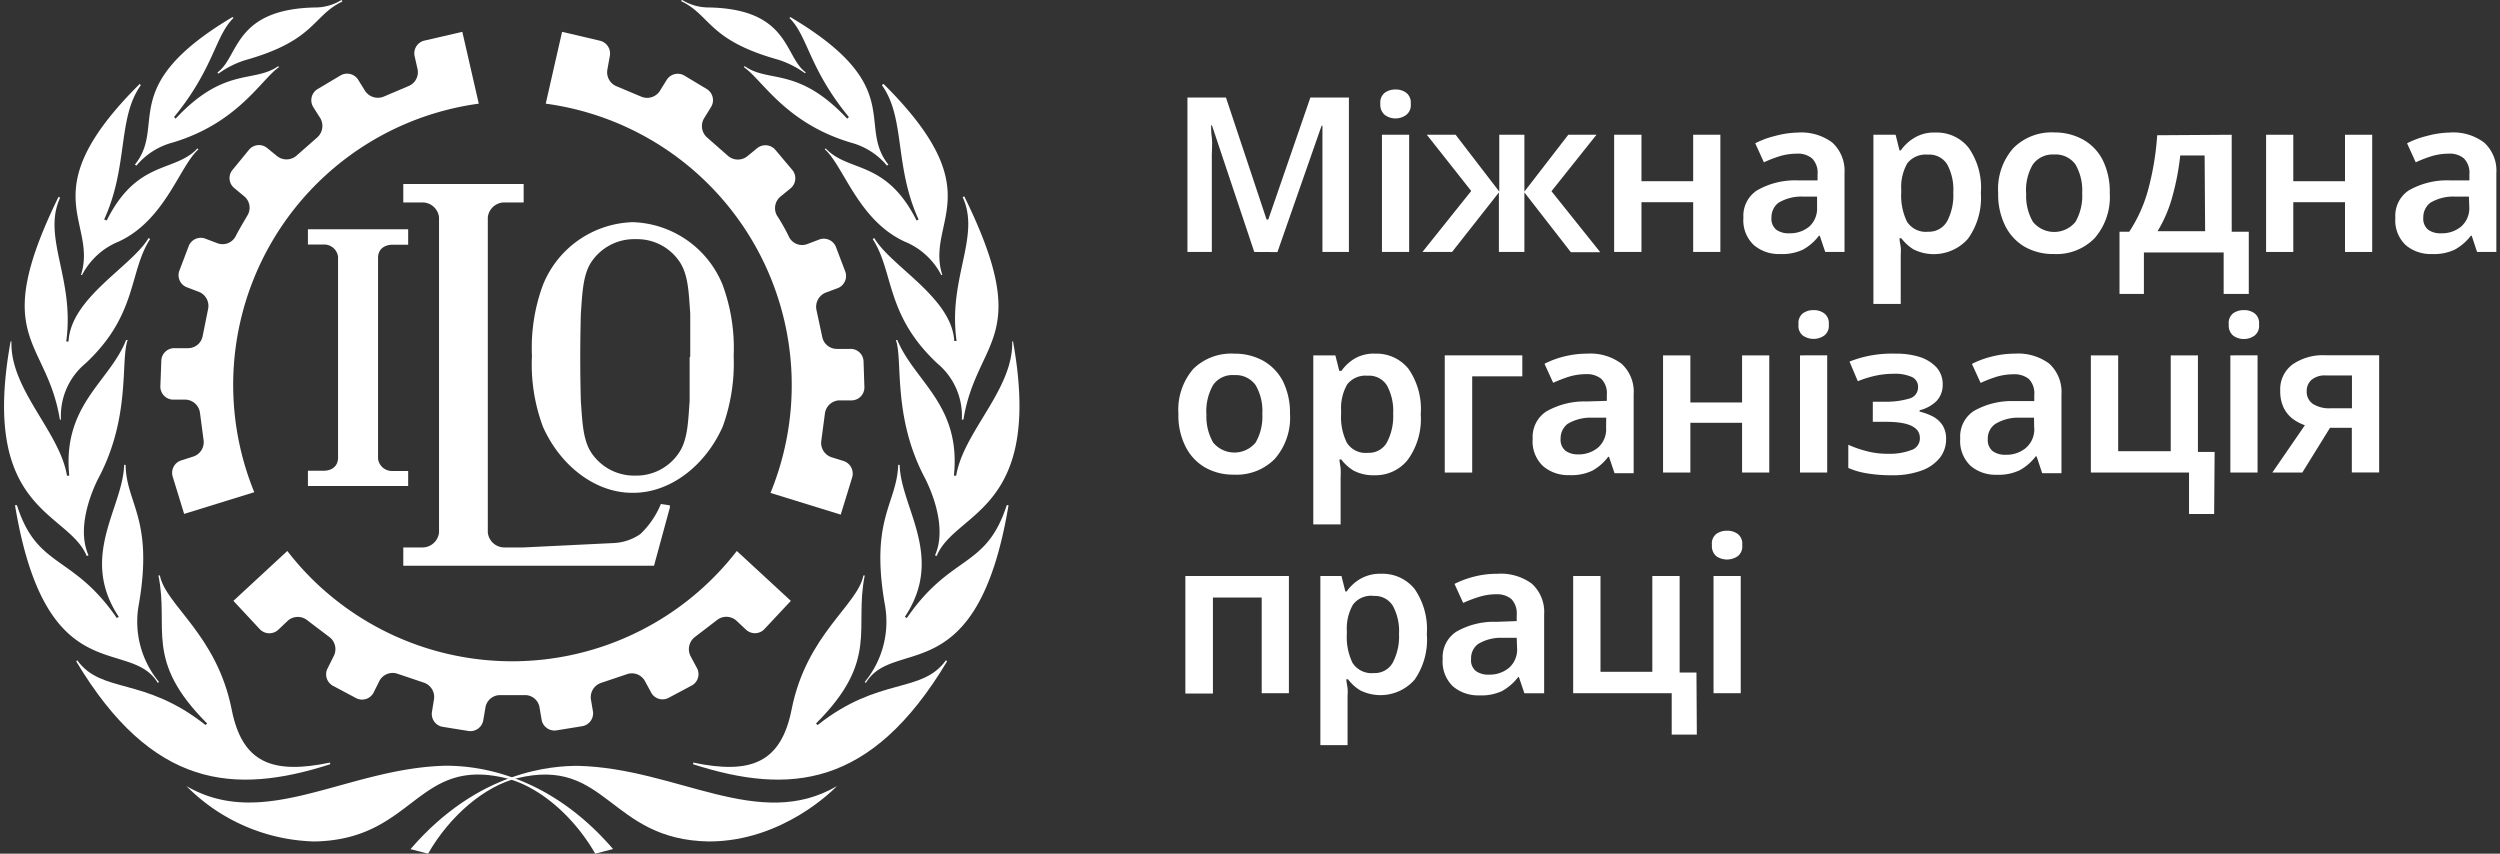
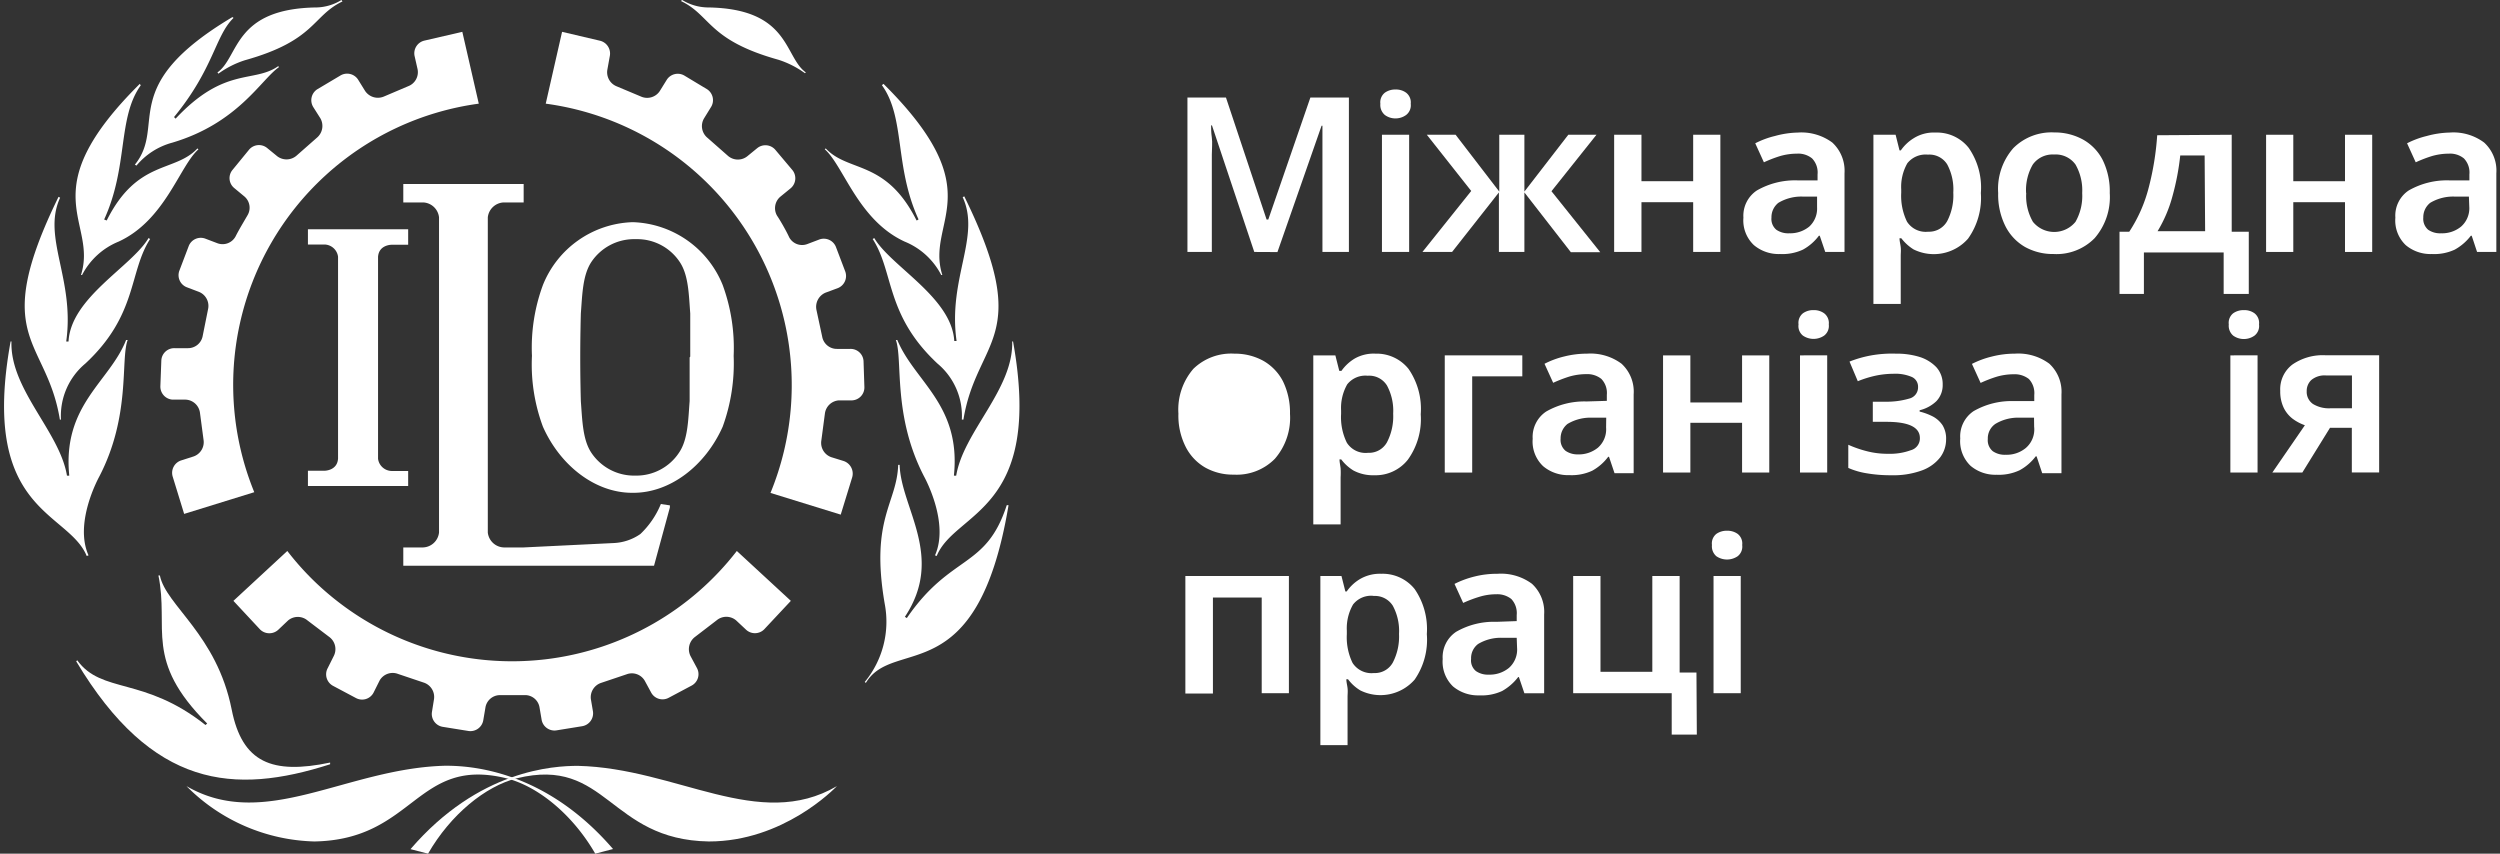
<svg xmlns="http://www.w3.org/2000/svg" viewBox="0 0 205 70">
  <rect x="0" y="0" width="205" height="70" fill="#333333" stroke="none" />
  <defs>
    <style>.cls-1{fill:#fff;}</style>
  </defs>
  <g id="Layer_2" data-name="Layer 2">
    <path class="cls-1" d="M19.79,18.52c-.34.59-.47.86-.47.86a1.21,1.21,0,0,1-1.48.57l-1-.38a1.06,1.06,0,0,0-1.37.62l-.76,2a1.06,1.06,0,0,0,.62,1.37l1,.38a1.24,1.24,0,0,1,.73,1.42l-.44,2.19a1.22,1.22,0,0,1-1.23,1l-1.07,0a1.06,1.06,0,0,0-1.09,1l-.08,2.13a1.07,1.07,0,0,0,1,1.09l1.08,0a1.24,1.24,0,0,1,1.17,1.1l.29,2.19a1.24,1.24,0,0,1-.82,1.37l-1,.32a1.07,1.07,0,0,0-.71,1.33l.94,3.06,5.75-1.78A23.27,23.27,0,0,1,39.26,8.5L37.91,2.61l-3.11.72A1.07,1.07,0,0,0,34,4.61l.24,1.06a1.23,1.23,0,0,1-.77,1.4l-2,.85a1.26,1.26,0,0,1-1.53-.46l-.57-.92a1.07,1.07,0,0,0-1.47-.34L26,7.33A1.07,1.07,0,0,0,25.7,8.8l.57.9A1.26,1.26,0,0,1,26,11.28l-1.67,1.47a1.25,1.25,0,0,1-1.6.06l-.82-.67a1.06,1.06,0,0,0-1.5.15l-1.35,1.65a1.05,1.05,0,0,0,.16,1.49l.82.68a1.21,1.21,0,0,1,.24,1.57Z" />
    <path class="cls-1" d="M42,57h1a1.2,1.2,0,0,1,1.24,1l.17,1a1.07,1.07,0,0,0,1.22.89l2.1-.34a1.07,1.07,0,0,0,.89-1.23l-.17-1A1.24,1.24,0,0,1,49.28,56l2.11-.71a1.22,1.22,0,0,1,1.49.55l.51.94a1.06,1.06,0,0,0,1.44.44l1.88-1a1.06,1.06,0,0,0,.44-1.44l-.51-.95A1.26,1.26,0,0,1,57,52.22l1.76-1.35a1.24,1.24,0,0,1,1.6,0l.79.74a1.07,1.07,0,0,0,1.51,0l2.19-2.34-4.43-4.09a23.3,23.3,0,0,1-32.68,4.18,23,23,0,0,1-4.18-4.18l-4.42,4.09,2.19,2.35a1.08,1.08,0,0,0,1.51,0l.78-.74a1.24,1.24,0,0,1,1.6,0L27,52.23a1.24,1.24,0,0,1,.37,1.56l-.5,1a1.07,1.07,0,0,0,.44,1.45l1.88,1a1.06,1.06,0,0,0,1.44-.44l.5-1a1.23,1.23,0,0,1,1.5-.54l2.11.71a1.24,1.24,0,0,1,.85,1.35l-.17,1.06a1.07,1.07,0,0,0,.88,1.22l2.11.34a1.07,1.07,0,0,0,1.22-.89l.17-1A1.21,1.21,0,0,1,41,57Z" />
    <path class="cls-1" d="M64.23,18.53c-.34-.6-.51-.84-.51-.84A1.23,1.23,0,0,1,64,16.12l.82-.67a1.07,1.07,0,0,0,.16-1.5L63.59,12.3a1.07,1.07,0,0,0-1.5-.15l-.82.67a1.24,1.24,0,0,1-1.6-.06L58,11.29a1.24,1.24,0,0,1-.27-1.58l.56-.91A1.07,1.07,0,0,0,58,7.33L56.14,6.21a1.07,1.07,0,0,0-1.47.34l-.57.92a1.24,1.24,0,0,1-1.53.45l-2-.84a1.24,1.24,0,0,1-.76-1.4L50,4.62a1.08,1.08,0,0,0-.8-1.28l-3.11-.73L44.75,8.5A23.29,23.29,0,0,1,63.18,40.42l5.76,1.78.94-3.06a1.09,1.09,0,0,0-.71-1.34l-1-.31a1.24,1.24,0,0,1-.82-1.37l.29-2.19a1.24,1.24,0,0,1,1.16-1.1l1.08,0a1.06,1.06,0,0,0,1-1.09l-.07-2.13a1.06,1.06,0,0,0-1.09-1l-1.07,0a1.22,1.22,0,0,1-1.23-1l-.47-2.19a1.26,1.26,0,0,1,.74-1.42l1-.37a1.07,1.07,0,0,0,.62-1.37l-.76-2a1.07,1.07,0,0,0-1.37-.62l-1,.38a1.2,1.2,0,0,1-1.47-.57S64.57,19.13,64.23,18.53Z" />
    <path class="cls-1" d="M8.66,18l0,0Z" />
    <path class="cls-1" d="M17.83,5.94l.08.1a7.65,7.65,0,0,1,2.17-1.1c5.8-1.62,5.51-3.63,8-4.82L28,0a4.09,4.09,0,0,1-2,.61C19.12.69,19.63,4.66,17.83,5.94Z" />
    <path class="cls-1" d="M11.06,13.5l.13.08a5.77,5.77,0,0,1,2.93-1.88c5.4-1.6,7.29-5.18,8.75-6.19l-.05-.09c-2,1.42-4.39,0-8.42,4.31,0,0-.13-.13-.13-.13,3.28-4,3.36-6.65,4.88-8.13l-.09-.07C9.5,7.1,13.7,10.23,11.06,13.5Z" />
    <path class="cls-1" d="M11.46,6.88c-9,8.94-3.41,11.21-4.82,15.67l.09,0a5.86,5.86,0,0,1,3-2.74c3.82-1.76,5-6.21,6.54-7.56l-.08-.08c-1.86,2-4.93.89-7.44,5.91L8.54,18c2-4.37,1.08-8.32,3-11A.52.52,0,0,0,11.46,6.88Z" />
    <path class="cls-1" d="M4.91,34.41H5a5.58,5.58,0,0,1,2-4.6c4.3-4,3.55-7.49,5.31-10.21l-.13-.08C10.81,21.85,5.81,24.4,5.62,28a.58.58,0,0,1-.19,0c.72-5.12-2-8.53-.5-11.79l-.13-.07C-.93,27.85,3.82,27.68,4.91,34.41Z" />
    <path class="cls-1" d="M7.11,45.59l.15-.05c-1.19-2.65.79-6.29.88-6.46,2.6-5,1.73-9.59,2.33-11.2l-.13,0C9,31.31,5.1,33.19,5.68,39a.6.6,0,0,1-.19,0C4.9,35.4.81,31.93.94,28H.87C-1.68,42,5.59,41.89,7.11,45.59Z" />
-     <path class="cls-1" d="M12.94,56l.1-.08a7.73,7.73,0,0,1-1.65-6.39c1.21-7-1.05-8.24-1.09-11.41h-.12c-.1,3.54-3.72,7.52-.44,12.46l-.16.1c-3.63-5.28-6.51-4-8.19-9.25h0a.42.42,0,0,0-.16,0C3.78,56.83,10.63,52.17,12.94,56Z" />
    <path class="cls-1" d="M27.07,62.67l0-.14c-4.77,1-7.21,0-8.07-4.34-1.22-6.16-5.4-8.54-5.89-11h0l-.12,0h0c.9,4.35-1.22,6.93,4,12.14l-.14.12c-5.05-4-8.5-2.53-10.52-5.31l-.08.09C12.48,64.64,19.19,65.2,27.07,62.67Z" />
    <path class="cls-1" d="M15.29,64.46l0,0c6.42,3.74,13.12-1.48,21.25-1.67,2,0,8.13.33,13.73,6.83L48.81,70c-1.85-3.21-4.7-5.53-7.29-6.18C34.12,62,34,68.86,25.78,69A15.3,15.3,0,0,1,15.29,64.46Z" />
    <path class="cls-1" d="M75.26,18l0,0Z" />
    <path class="cls-1" d="M75.26,18l0,0Z" />
    <path class="cls-1" d="M8.66,18l0,0Z" />
    <path class="cls-1" d="M75.26,18l0,0Z" />
    <path class="cls-1" d="M66.08,5.94,66,6a7.65,7.65,0,0,0-2.17-1.1c-5.8-1.62-5.51-3.63-8-4.82L55.94,0A4.12,4.12,0,0,0,58,.61C64.8.69,64.28,4.66,66.08,5.94Z" />
-     <path class="cls-1" d="M72.85,13.5l-.12.08a5.77,5.77,0,0,0-2.94-1.88C64.39,10.1,62.5,6.52,61,5.51l.06-.09c2,1.42,4.37,0,8.41,4.31,0,0,.14-.13.14-.13-3.29-4-3.36-6.65-4.88-8.13l.08-.07C74.42,7.1,70.23,10.23,72.85,13.5Z" />
    <path class="cls-1" d="M72.45,6.88c9,8.94,3.41,11.21,4.82,15.67l-.09,0a5.86,5.86,0,0,0-3-2.74c-3.82-1.76-5-6.21-6.55-7.57l.08-.07c1.87,2,4.93.89,7.45,5.91a.51.51,0,0,0,.16-.09c-2-4.37-1.07-8.32-3-11A.52.52,0,0,1,72.45,6.88Z" />
    <path class="cls-1" d="M79,34.41h-.13a5.58,5.58,0,0,0-2-4.6c-4.28-4-3.55-7.49-5.31-10.21l.13-.08c1.37,2.33,6.35,4.87,6.56,8.44l.19,0c-.73-5.13,2-8.54.5-11.79l.13-.07C84.84,27.85,80.1,27.68,79,34.41Z" />
    <path class="cls-1" d="M76.81,45.59l-.14-.05c1.18-2.65-.8-6.29-.89-6.46-2.6-5-1.73-9.59-2.32-11.2l.12,0C75,31.31,78.82,33.19,78.22,39a.6.6,0,0,0,.19,0C79,35.4,83.11,31.93,83,28h.07C85.59,42,78.32,41.89,76.81,45.59Z" />
    <path class="cls-1" d="M71,56l-.09-.08a7.76,7.76,0,0,0,1.64-6.39c-1.21-7,1-8.24,1.1-11.41h.12c.1,3.54,3.72,7.52.43,12.46l.16.1c3.62-5.28,6.49-4,8.19-9.25h0a.44.44,0,0,1,.15,0C80.13,56.83,73.29,52.17,71,56Z" />
-     <path class="cls-1" d="M56.84,62.67l0-.14c4.76,1,7.2,0,8.07-4.34,1.21-6.16,5.4-8.54,5.89-11h0l.11,0h0c-.89,4.35,1.22,6.93-4,12.14l.14.12c5.05-4,8.52-2.53,10.52-5.31l.09.09C71.43,64.64,64.73,65.2,56.84,62.67Z" />
    <path class="cls-1" d="M68.63,64.46l0,0c-6.41,3.75-13.12-1.47-21.24-1.66-2,0-8.13.32-13.73,6.83L35.1,70c1.85-3.21,4.7-5.53,7.28-6.18C49.78,62,49.92,68.87,58.13,69,64.22,69,68.39,64.7,68.63,64.46Z" />
    <path class="cls-1" d="M8.66,18l0,0Z" />
    <path class="cls-1" d="M8.66,18l0,0Z" />
    <path class="cls-1" d="M75.26,18l0,0Z" />
    <path class="cls-1" d="M51.94,18.22h-.11a8.2,8.2,0,0,0-7.31,5.15,14.85,14.85,0,0,0-.9,5.81,14.61,14.61,0,0,0,.9,5.81c1.43,3.22,4.31,5.42,7.31,5.42h.11c3,0,5.88-2.19,7.32-5.42a15.2,15.2,0,0,0,.9-5.81,15,15,0,0,0-.9-5.81A8.23,8.23,0,0,0,51.94,18.22Zm4.61,11.09c0,1.92,0,3.58,0,3.58-.12,1.58-.14,3.16-.87,4.23A4.19,4.19,0,0,1,52.15,39l0,0h-.17l0,0a4.21,4.21,0,0,1-3.48-1.86c-.72-1.07-.75-2.65-.87-4.23,0,0-.05-1.64-.05-3.54v-.09c0-1.92.05-3.58.05-3.58.12-1.58.15-3.15.87-4.23a4.22,4.22,0,0,1,3.48-1.86h.27a4.19,4.19,0,0,1,3.48,1.86c.73,1.08.75,2.65.87,4.23,0,0,0,1.64,0,3.54Z" />
    <path class="cls-1" d="M54.19,41.33a7.1,7.1,0,0,1-1.68,2.46,4.14,4.14,0,0,1-2.19.74l-7.38.36H41.31A1.37,1.37,0,0,1,40,43.67V17.82a1.37,1.37,0,0,1,1.31-1.22h1.63V15.09H33.07V16.6h1.64A1.37,1.37,0,0,1,36,17.82V43.67a1.37,1.37,0,0,1-1.31,1.22H33.07v1.5h9.87l10.69,0,1.3-4.78v-.17Z" />
    <path class="cls-1" d="M31,21.07c.06-1,1.1-1,1.1-1h1.37V18.8H25.25v1.25h1.37a1.15,1.15,0,0,1,1.1,1V37.6c-.06,1-1.1,1-1.1,1H25.25v1.25h8.22V38.62H32.1a1.15,1.15,0,0,1-1.1-1Z" />
    <path class="cls-1" d="M102.85,20.66,99.38,10.28h-.07c0,.24,0,.57.06,1s0,.9,0,1.41,0,1,0,1.41v6.56h-2V8h3.16l3.33,10H104L107.45,8h3.16V20.66h-2.17V14c0-.4,0-.84,0-1.32s0-.94,0-1.37,0-.77,0-1h-.07l-3.62,10.36Z" />
    <path class="cls-1" d="M114.44,7.34a1.39,1.39,0,0,1,.86.26,1,1,0,0,1,.38.91,1,1,0,0,1-.38.92,1.47,1.47,0,0,1-.86.28,1.44,1.44,0,0,1-.88-.28,1.07,1.07,0,0,1-.37-.92,1,1,0,0,1,.37-.91A1.45,1.45,0,0,1,114.44,7.34Zm1.11,3.71v9.61h-2.23V11.05Z" />
    <path class="cls-1" d="M130.91,11.05l-3.69,4.63,4,5h-2.41L125,15.78v4.88h-2.09V15.78l-3.84,4.88h-2.43l4-5L117,11.05h2.36l3.58,4.66V11.05H125v4.66l3.6-4.66Z" />
    <path class="cls-1" d="M134.6,11.05v3.81h4.24V11.05h2.23v9.61h-2.23V16.58H134.6v4.08h-2.24V11.05Z" />
    <path class="cls-1" d="M147.42,10.87a4.27,4.27,0,0,1,2.83.82,3.15,3.15,0,0,1,1,2.52v6.45h-1.58l-.45-1.33h-.07a4.09,4.09,0,0,1-1.31,1.14,4,4,0,0,1-1.88.36,3.15,3.15,0,0,1-2.14-.73,2.78,2.78,0,0,1-.86-2.25,2.49,2.49,0,0,1,1.1-2.23,6.28,6.28,0,0,1,3.31-.83l1.67,0v-.49a1.66,1.66,0,0,0-.45-1.31,1.79,1.79,0,0,0-1.24-.39,5,5,0,0,0-1.39.2,10.58,10.58,0,0,0-1.32.51l-.71-1.56a7.17,7.17,0,0,1,1.62-.6A7.6,7.6,0,0,1,147.42,10.87ZM149,16.12l-1.17,0a3.66,3.66,0,0,0-2,.51,1.5,1.5,0,0,0-.57,1.21,1.15,1.15,0,0,0,.4,1,1.72,1.72,0,0,0,1.06.29,2.47,2.47,0,0,0,1.64-.55A2,2,0,0,0,149,17Z" />
    <path class="cls-1" d="M158.72,10.87a3.32,3.32,0,0,1,2.71,1.25,5.7,5.7,0,0,1,1,3.71,5.75,5.75,0,0,1-1.05,3.74,3.74,3.74,0,0,1-4.47.88,3.77,3.77,0,0,1-1-.91h-.15c0,.23.07.47.1.73s0,.49,0,.74v3.91h-2.24V11.05h1.82l.32,1.28h.11a3.55,3.55,0,0,1,1.06-1A3.1,3.1,0,0,1,158.72,10.87Zm-.64,1.81a1.91,1.91,0,0,0-1.68.71,3.92,3.92,0,0,0-.5,2.14v.28a4.85,4.85,0,0,0,.47,2.36,1.82,1.82,0,0,0,1.74.83,1.7,1.7,0,0,0,1.56-.87,4.57,4.57,0,0,0,.5-2.34,4.35,4.35,0,0,0-.5-2.31A1.72,1.72,0,0,0,158.08,12.68Z" />
    <path class="cls-1" d="M173,15.83a5.14,5.14,0,0,1-1.24,3.7,4.38,4.38,0,0,1-3.37,1.3,4.7,4.7,0,0,1-2.34-.58,4.09,4.09,0,0,1-1.61-1.71,5.77,5.77,0,0,1-.59-2.71,5.07,5.07,0,0,1,1.24-3.68,4.42,4.42,0,0,1,3.36-1.29,4.81,4.81,0,0,1,2.35.58,4,4,0,0,1,1.62,1.68A5.81,5.81,0,0,1,173,15.83Zm-6.85,0a4.22,4.22,0,0,0,.55,2.36,2.25,2.25,0,0,0,3.49,0,4.29,4.29,0,0,0,.55-2.36,4.26,4.26,0,0,0-.55-2.34,2,2,0,0,0-1.76-.82,2,2,0,0,0-1.74.82,4.17,4.17,0,0,0-.55,2.34Z" />
    <path class="cls-1" d="M183,11.05V19h1.4v5.1h-2.06v-3.4h-6.54v3.4h-2V19h.8a12,12,0,0,0,1.6-3.64,22.9,22.9,0,0,0,.69-4.27Zm-2.22,1.7h-2a20.78,20.78,0,0,1-.63,3.31,11.06,11.06,0,0,1-1.23,2.9h3.9Z" />
    <path class="cls-1" d="M188.05,11.05v3.81h4.24V11.05h2.23v9.61h-2.23V16.58h-4.24v4.08h-2.23V11.05Z" />
    <path class="cls-1" d="M200.87,10.87a4.21,4.21,0,0,1,2.83.82,3.12,3.12,0,0,1,1,2.52v6.45h-1.58l-.44-1.33h-.07a4.24,4.24,0,0,1-1.32,1.14,4,4,0,0,1-1.88.36,3.15,3.15,0,0,1-2.14-.73,2.78,2.78,0,0,1-.85-2.25,2.48,2.48,0,0,1,1.09-2.23,6.3,6.3,0,0,1,3.31-.83l1.67,0v-.49a1.66,1.66,0,0,0-.45-1.31,1.79,1.79,0,0,0-1.24-.39,5,5,0,0,0-1.39.2,10.58,10.58,0,0,0-1.32.51l-.71-1.56a7.17,7.17,0,0,1,1.62-.6A7.6,7.6,0,0,1,200.87,10.87Zm1.58,5.25-1.17,0a3.66,3.66,0,0,0-2,.51,1.5,1.5,0,0,0-.57,1.21,1.18,1.18,0,0,0,.4,1,1.72,1.72,0,0,0,1.06.29,2.45,2.45,0,0,0,1.64-.55,2,2,0,0,0,.67-1.64Z" />
-     <path class="cls-1" d="M105.78,33.93a5.13,5.13,0,0,1-1.24,3.69,4.39,4.39,0,0,1-3.37,1.3,4.64,4.64,0,0,1-2.34-.58,4.09,4.09,0,0,1-1.61-1.71,5.65,5.65,0,0,1-.59-2.71,5.11,5.11,0,0,1,1.23-3.68A4.45,4.45,0,0,1,101.22,29a4.82,4.82,0,0,1,2.36.58,4.1,4.1,0,0,1,1.62,1.68A5.83,5.83,0,0,1,105.78,33.93Zm-6.85,0a4.27,4.27,0,0,0,.55,2.36,2.26,2.26,0,0,0,3.48,0,4.25,4.25,0,0,0,.55-2.36,4.19,4.19,0,0,0-.55-2.35,2,2,0,0,0-1.75-.82,1.92,1.92,0,0,0-1.74.82,4.36,4.36,0,0,0-.55,2.35Z" />
+     <path class="cls-1" d="M105.78,33.93a5.13,5.13,0,0,1-1.24,3.69,4.39,4.39,0,0,1-3.37,1.3,4.64,4.64,0,0,1-2.34-.58,4.09,4.09,0,0,1-1.61-1.71,5.65,5.65,0,0,1-.59-2.71,5.11,5.11,0,0,1,1.23-3.68A4.45,4.45,0,0,1,101.22,29a4.82,4.82,0,0,1,2.36.58,4.1,4.1,0,0,1,1.62,1.68A5.83,5.83,0,0,1,105.78,33.93Zm-6.85,0Z" />
    <path class="cls-1" d="M112.79,29a3.35,3.35,0,0,1,2.71,1.25,5.77,5.77,0,0,1,1,3.72,5.68,5.68,0,0,1-1.06,3.73,3.37,3.37,0,0,1-2.74,1.27,3.42,3.42,0,0,1-1.72-.39,3.63,3.63,0,0,1-1-.91h-.14c0,.23.06.47.09.73a6.13,6.13,0,0,1,0,.74V43h-2.24V29.14h1.81l.32,1.27H110a3.59,3.59,0,0,1,1.07-1A3.14,3.14,0,0,1,112.79,29Zm-.64,1.81a1.9,1.9,0,0,0-1.68.71,3.92,3.92,0,0,0-.5,2.14v.28a4.74,4.74,0,0,0,.47,2.36,1.82,1.82,0,0,0,1.74.83,1.68,1.68,0,0,0,1.55-.86,4.59,4.59,0,0,0,.51-2.35,4.35,4.35,0,0,0-.51-2.31,1.71,1.71,0,0,0-1.58-.8Z" />
    <path class="cls-1" d="M124.83,29.14v1.72h-4.11v7.89h-2.25V29.14Z" />
    <path class="cls-1" d="M130.13,29a4.27,4.27,0,0,1,2.83.82,3.11,3.11,0,0,1,1,2.52v6.46h-1.57l-.45-1.34h-.07a4.09,4.09,0,0,1-1.31,1.14,4,4,0,0,1-1.88.36,3.15,3.15,0,0,1-2.14-.73,2.78,2.78,0,0,1-.86-2.25,2.5,2.5,0,0,1,1.1-2.23,6.28,6.28,0,0,1,3.31-.83l1.67-.05v-.49a1.66,1.66,0,0,0-.45-1.31,1.84,1.84,0,0,0-1.24-.39,5,5,0,0,0-1.39.2,11.63,11.63,0,0,0-1.32.51l-.71-1.56a7.17,7.17,0,0,1,1.62-.6A7.6,7.6,0,0,1,130.13,29Zm1.58,5.25-1.17,0a3.66,3.66,0,0,0-2,.51,1.5,1.5,0,0,0-.57,1.21,1.16,1.16,0,0,0,.41,1,1.71,1.71,0,0,0,1,.29,2.48,2.48,0,0,0,1.65-.55,2,2,0,0,0,.67-1.65Z" />
    <path class="cls-1" d="M138.61,29.14V33h4.24V29.14h2.23v9.61h-2.23V34.67h-4.24v4.08h-2.24V29.14Z" />
    <path class="cls-1" d="M148.71,25.43a1.42,1.42,0,0,1,.87.26,1,1,0,0,1,.38.91,1,1,0,0,1-.38.92,1.54,1.54,0,0,1-1.74,0,1,1,0,0,1-.36-.92,1,1,0,0,1,.36-.91A1.44,1.44,0,0,1,148.71,25.43Zm1.12,3.71v9.61H147.6V29.14Z" />
    <path class="cls-1" d="M155.47,29a6.36,6.36,0,0,1,1.94.27,3.25,3.25,0,0,1,1.37.84,2.06,2.06,0,0,1,.52,1.42,1.9,1.9,0,0,1-.52,1.37,3,3,0,0,1-1.37.74v.11a4.86,4.86,0,0,1,1.1.41,2.21,2.21,0,0,1,.78.71,2.1,2.1,0,0,1,.29,1.17,2.45,2.45,0,0,1-.49,1.47,3.35,3.35,0,0,1-1.48,1.06,6.83,6.83,0,0,1-2.54.4,11.5,11.5,0,0,1-2-.16,6.09,6.09,0,0,1-1.51-.44v-1.9a9.24,9.24,0,0,0,1.45.51,6.75,6.75,0,0,0,1.85.23,4.89,4.89,0,0,0,1.82-.29,1,1,0,0,0,.75-1c0-.89-.92-1.33-2.74-1.33h-1.12V32.94h1a6.6,6.6,0,0,0,2-.26.94.94,0,0,0,.71-.93.87.87,0,0,0-.49-.83,3.44,3.44,0,0,0-1.55-.27,7.17,7.17,0,0,0-1.46.16,8.91,8.91,0,0,0-1.44.45l-.68-1.61a9.38,9.38,0,0,1,1.74-.5A9.8,9.8,0,0,1,155.47,29Z" />
    <path class="cls-1" d="M165.21,29a4.27,4.27,0,0,1,2.83.82,3.14,3.14,0,0,1,1,2.52v6.46h-1.58L167,37.42h-.07a4.13,4.13,0,0,1-1.32,1.14,4,4,0,0,1-1.88.37,3.15,3.15,0,0,1-2.14-.73,2.79,2.79,0,0,1-.85-2.25,2.49,2.49,0,0,1,1.1-2.24,6.24,6.24,0,0,1,3.3-.82l1.67,0v-.5a1.69,1.69,0,0,0-.44-1.31,1.88,1.88,0,0,0-1.25-.39,5,5,0,0,0-1.39.2,10.58,10.58,0,0,0-1.32.51l-.71-1.56a7.35,7.35,0,0,1,1.62-.6A7.6,7.6,0,0,1,165.21,29Zm1.58,5.25-1.17,0a3.61,3.61,0,0,0-2,.51A1.44,1.44,0,0,0,163,36a1.16,1.16,0,0,0,.41,1,1.72,1.72,0,0,0,1.06.29,2.45,2.45,0,0,0,1.64-.55A2,2,0,0,0,166.8,35Z" />
-     <path class="cls-1" d="M181.56,42.15H179.5v-3.4h-8.05V29.14h2.24V37H178V29.14h2.23v7.92h1.37Z" />
    <path class="cls-1" d="M184,25.43a1.42,1.42,0,0,1,.87.26,1,1,0,0,1,.37.91,1,1,0,0,1-.37.92,1.5,1.5,0,0,1-.87.28,1.49,1.49,0,0,1-.88-.28,1.07,1.07,0,0,1-.36-.92,1,1,0,0,1,.36-.91A1.47,1.47,0,0,1,184,25.43Zm1.12,3.71v9.61h-2.23V29.14Z" />
    <path class="cls-1" d="M188.79,38.75h-2.46L189,34.87a3.72,3.72,0,0,1-1-.53,2.52,2.52,0,0,1-.74-.91,3.09,3.09,0,0,1-.28-1.37,2.54,2.54,0,0,1,1-2.17,4.38,4.38,0,0,1,2.69-.76h4.42v9.61h-2.24V35.08h-1.79Zm.36-6.67a1.2,1.2,0,0,0,.52,1.05,2.51,2.51,0,0,0,1.41.35h1.78V30.79h-2.1a1.69,1.69,0,0,0-1.23.37,1.22,1.22,0,0,0-.38.91Z" />
    <path class="cls-1" d="M105.69,47.23v9.61h-2.23V49h-4v7.87H97.2V47.23Z" />
    <path class="cls-1" d="M113.26,47.05A3.37,3.37,0,0,1,116,48.3,5.79,5.79,0,0,1,117,52a5.74,5.74,0,0,1-1,3.73,3.72,3.72,0,0,1-4.46.88,3.52,3.52,0,0,1-1-.91h-.14c0,.23.07.47.1.73s0,.49,0,.74V61.1h-2.23V47.23H110l.32,1.27h.11a3.55,3.55,0,0,1,1.06-1A3.22,3.22,0,0,1,113.26,47.05Zm-.64,1.81a1.88,1.88,0,0,0-1.67.71,3.92,3.92,0,0,0-.51,2.14V52a4.82,4.82,0,0,0,.47,2.36,1.85,1.85,0,0,0,1.75.83,1.68,1.68,0,0,0,1.55-.86,4.63,4.63,0,0,0,.51-2.35,4.35,4.35,0,0,0-.51-2.31,1.73,1.73,0,0,0-1.58-.8Z" />
    <path class="cls-1" d="M122.79,47.05a4.27,4.27,0,0,1,2.83.82,3.14,3.14,0,0,1,1,2.52v6.46H125l-.45-1.33h-.06a4.35,4.35,0,0,1-1.31,1.14,4,4,0,0,1-1.88.36,3.19,3.19,0,0,1-2.15-.73,2.81,2.81,0,0,1-.85-2.25,2.5,2.5,0,0,1,1.1-2.23,6.19,6.19,0,0,1,3.31-.82l1.66-.06v-.5a1.69,1.69,0,0,0-.44-1.31,1.84,1.84,0,0,0-1.24-.39,4.68,4.68,0,0,0-1.39.21,10.52,10.52,0,0,0-1.32.5l-.71-1.56a7.68,7.68,0,0,1,1.62-.6A7.52,7.52,0,0,1,122.79,47.05Zm1.58,5.25-1.17,0a3.61,3.61,0,0,0-2,.51,1.45,1.45,0,0,0-.57,1.22,1.12,1.12,0,0,0,.4,1,1.71,1.71,0,0,0,1.05.29,2.48,2.48,0,0,0,1.65-.55,2,2,0,0,0,.67-1.65Z" />
    <path class="cls-1" d="M139.14,60.24h-2.06v-3.4H129V47.23h2.24v7.86h4.25V47.23h2.24v7.92h1.38Z" />
    <path class="cls-1" d="M141.62,43.52a1.44,1.44,0,0,1,.87.26,1,1,0,0,1,.37.91,1,1,0,0,1-.37.92,1.55,1.55,0,0,1-1.75,0,1.07,1.07,0,0,1-.36-.92,1,1,0,0,1,.36-.91A1.47,1.47,0,0,1,141.62,43.52Zm1.12,3.71v9.61h-2.23V47.23Z" />
  </g>
</svg>